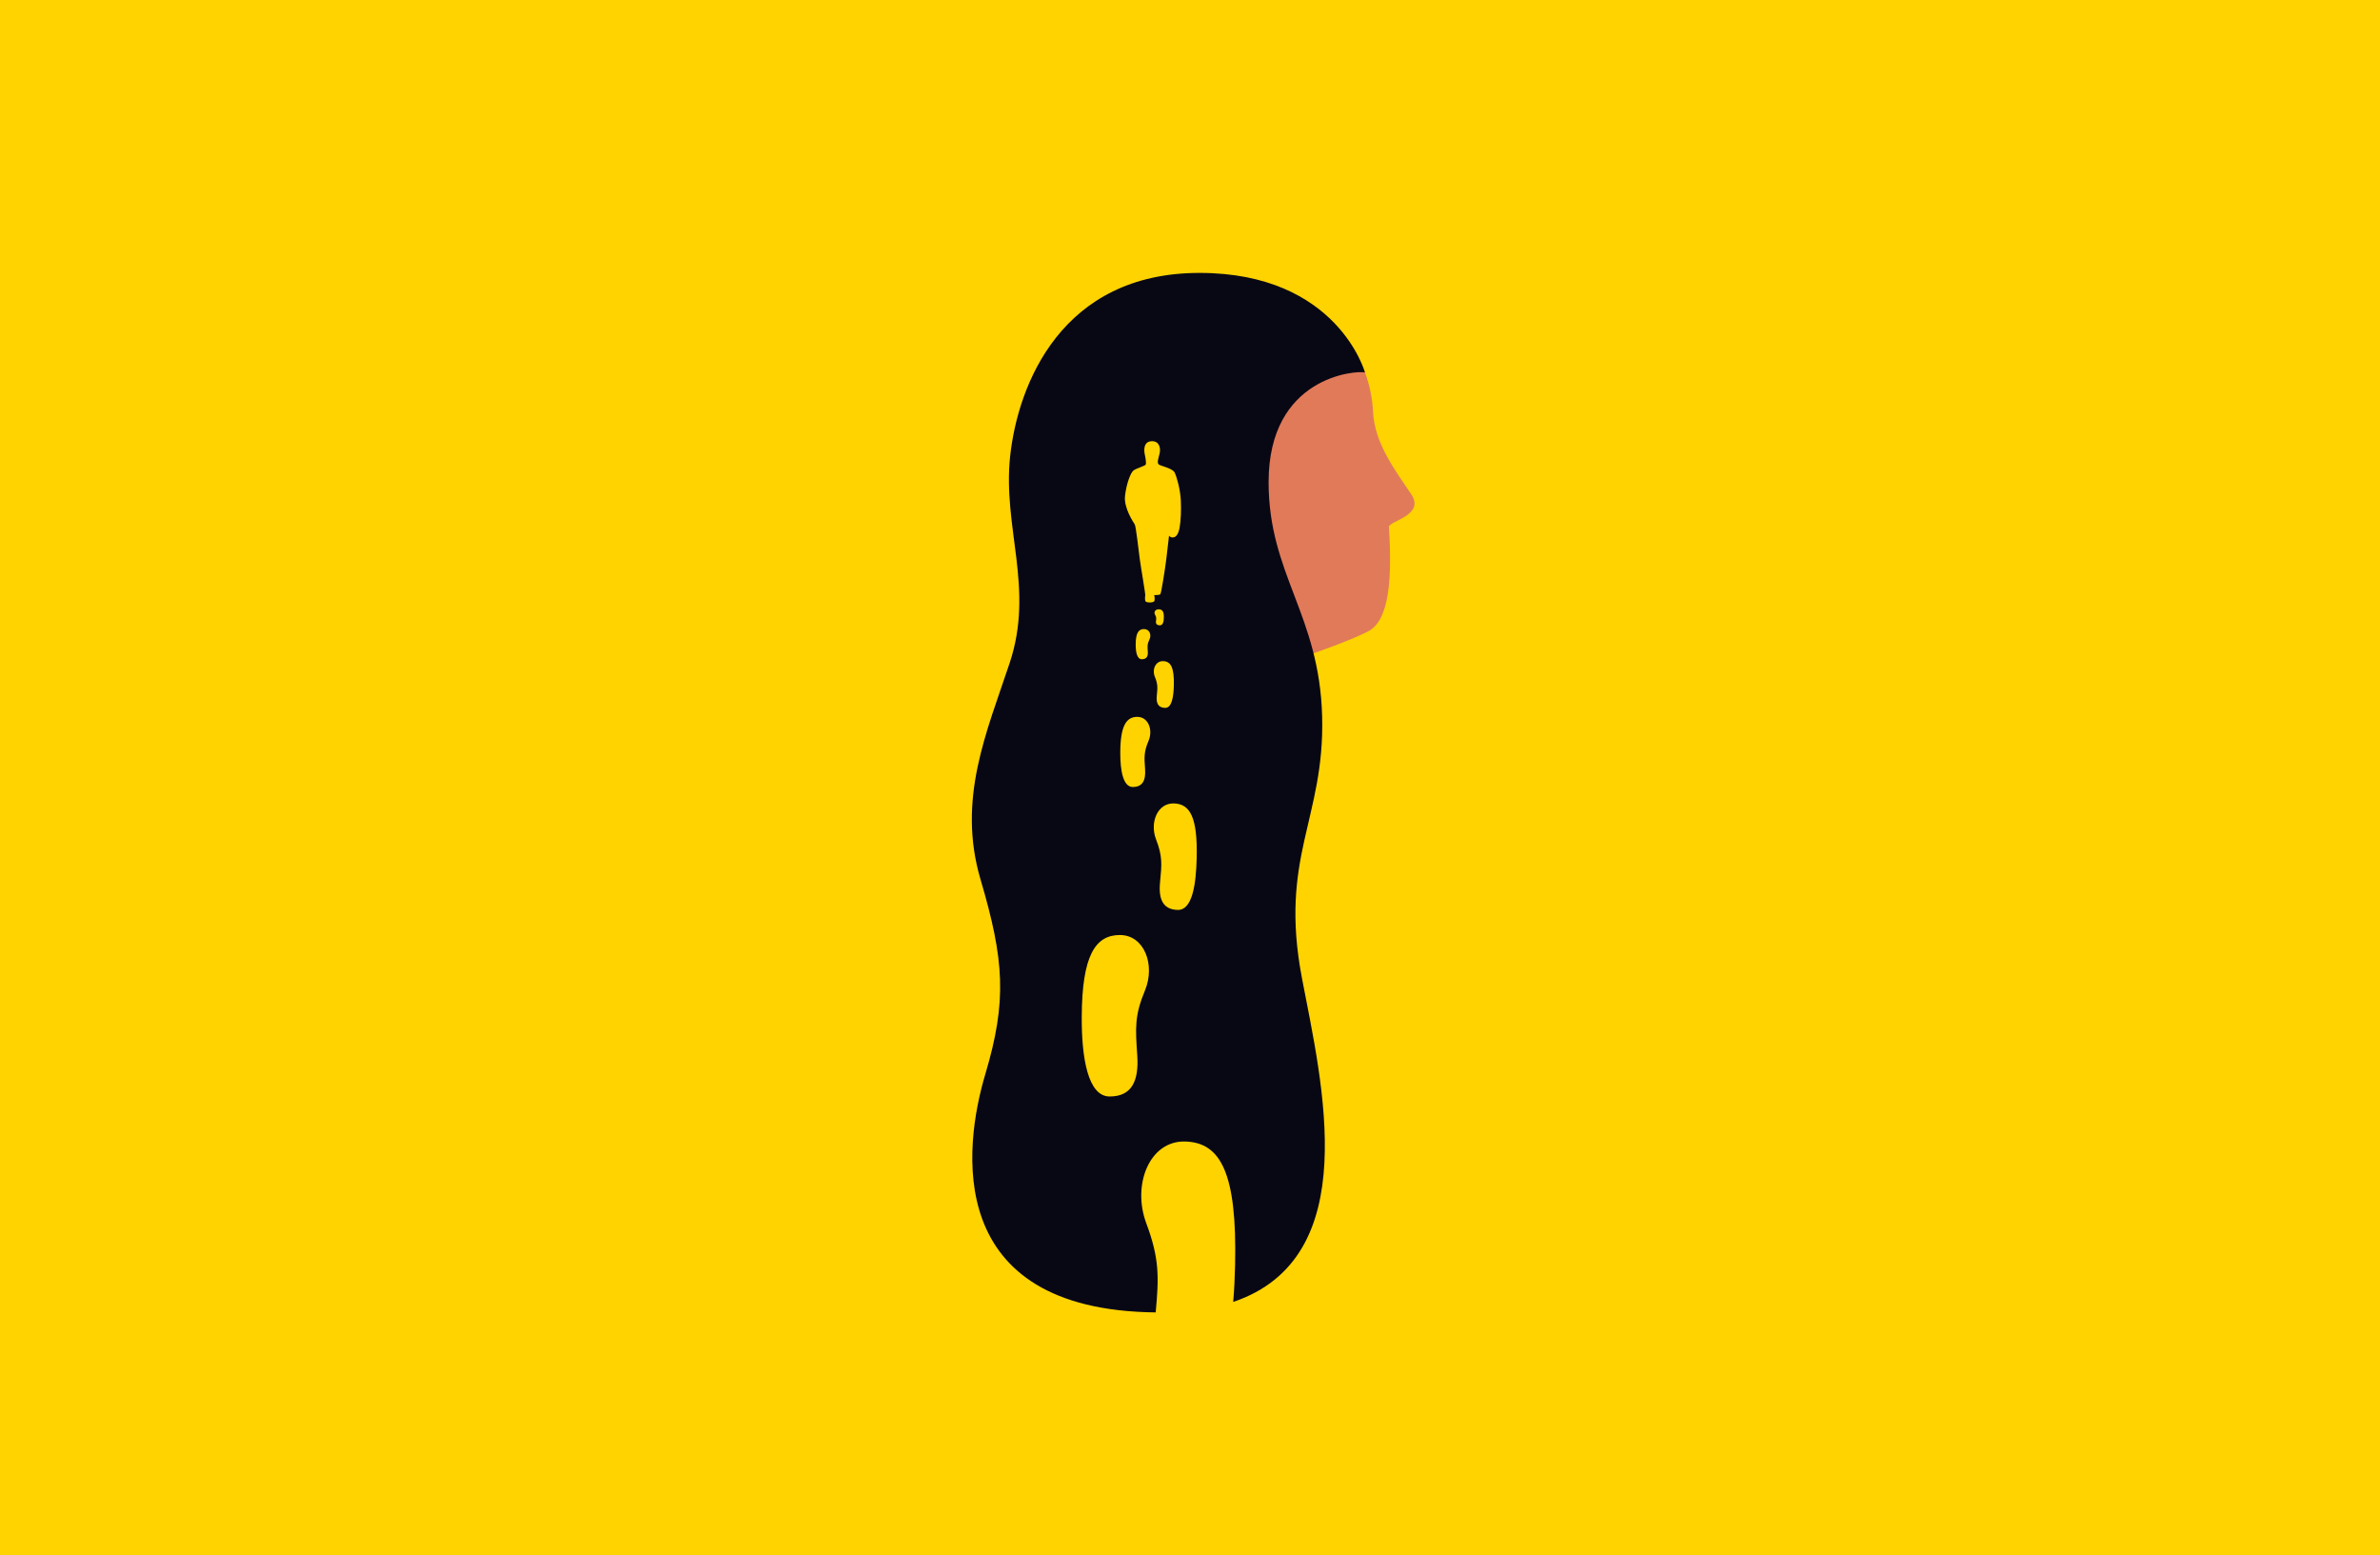
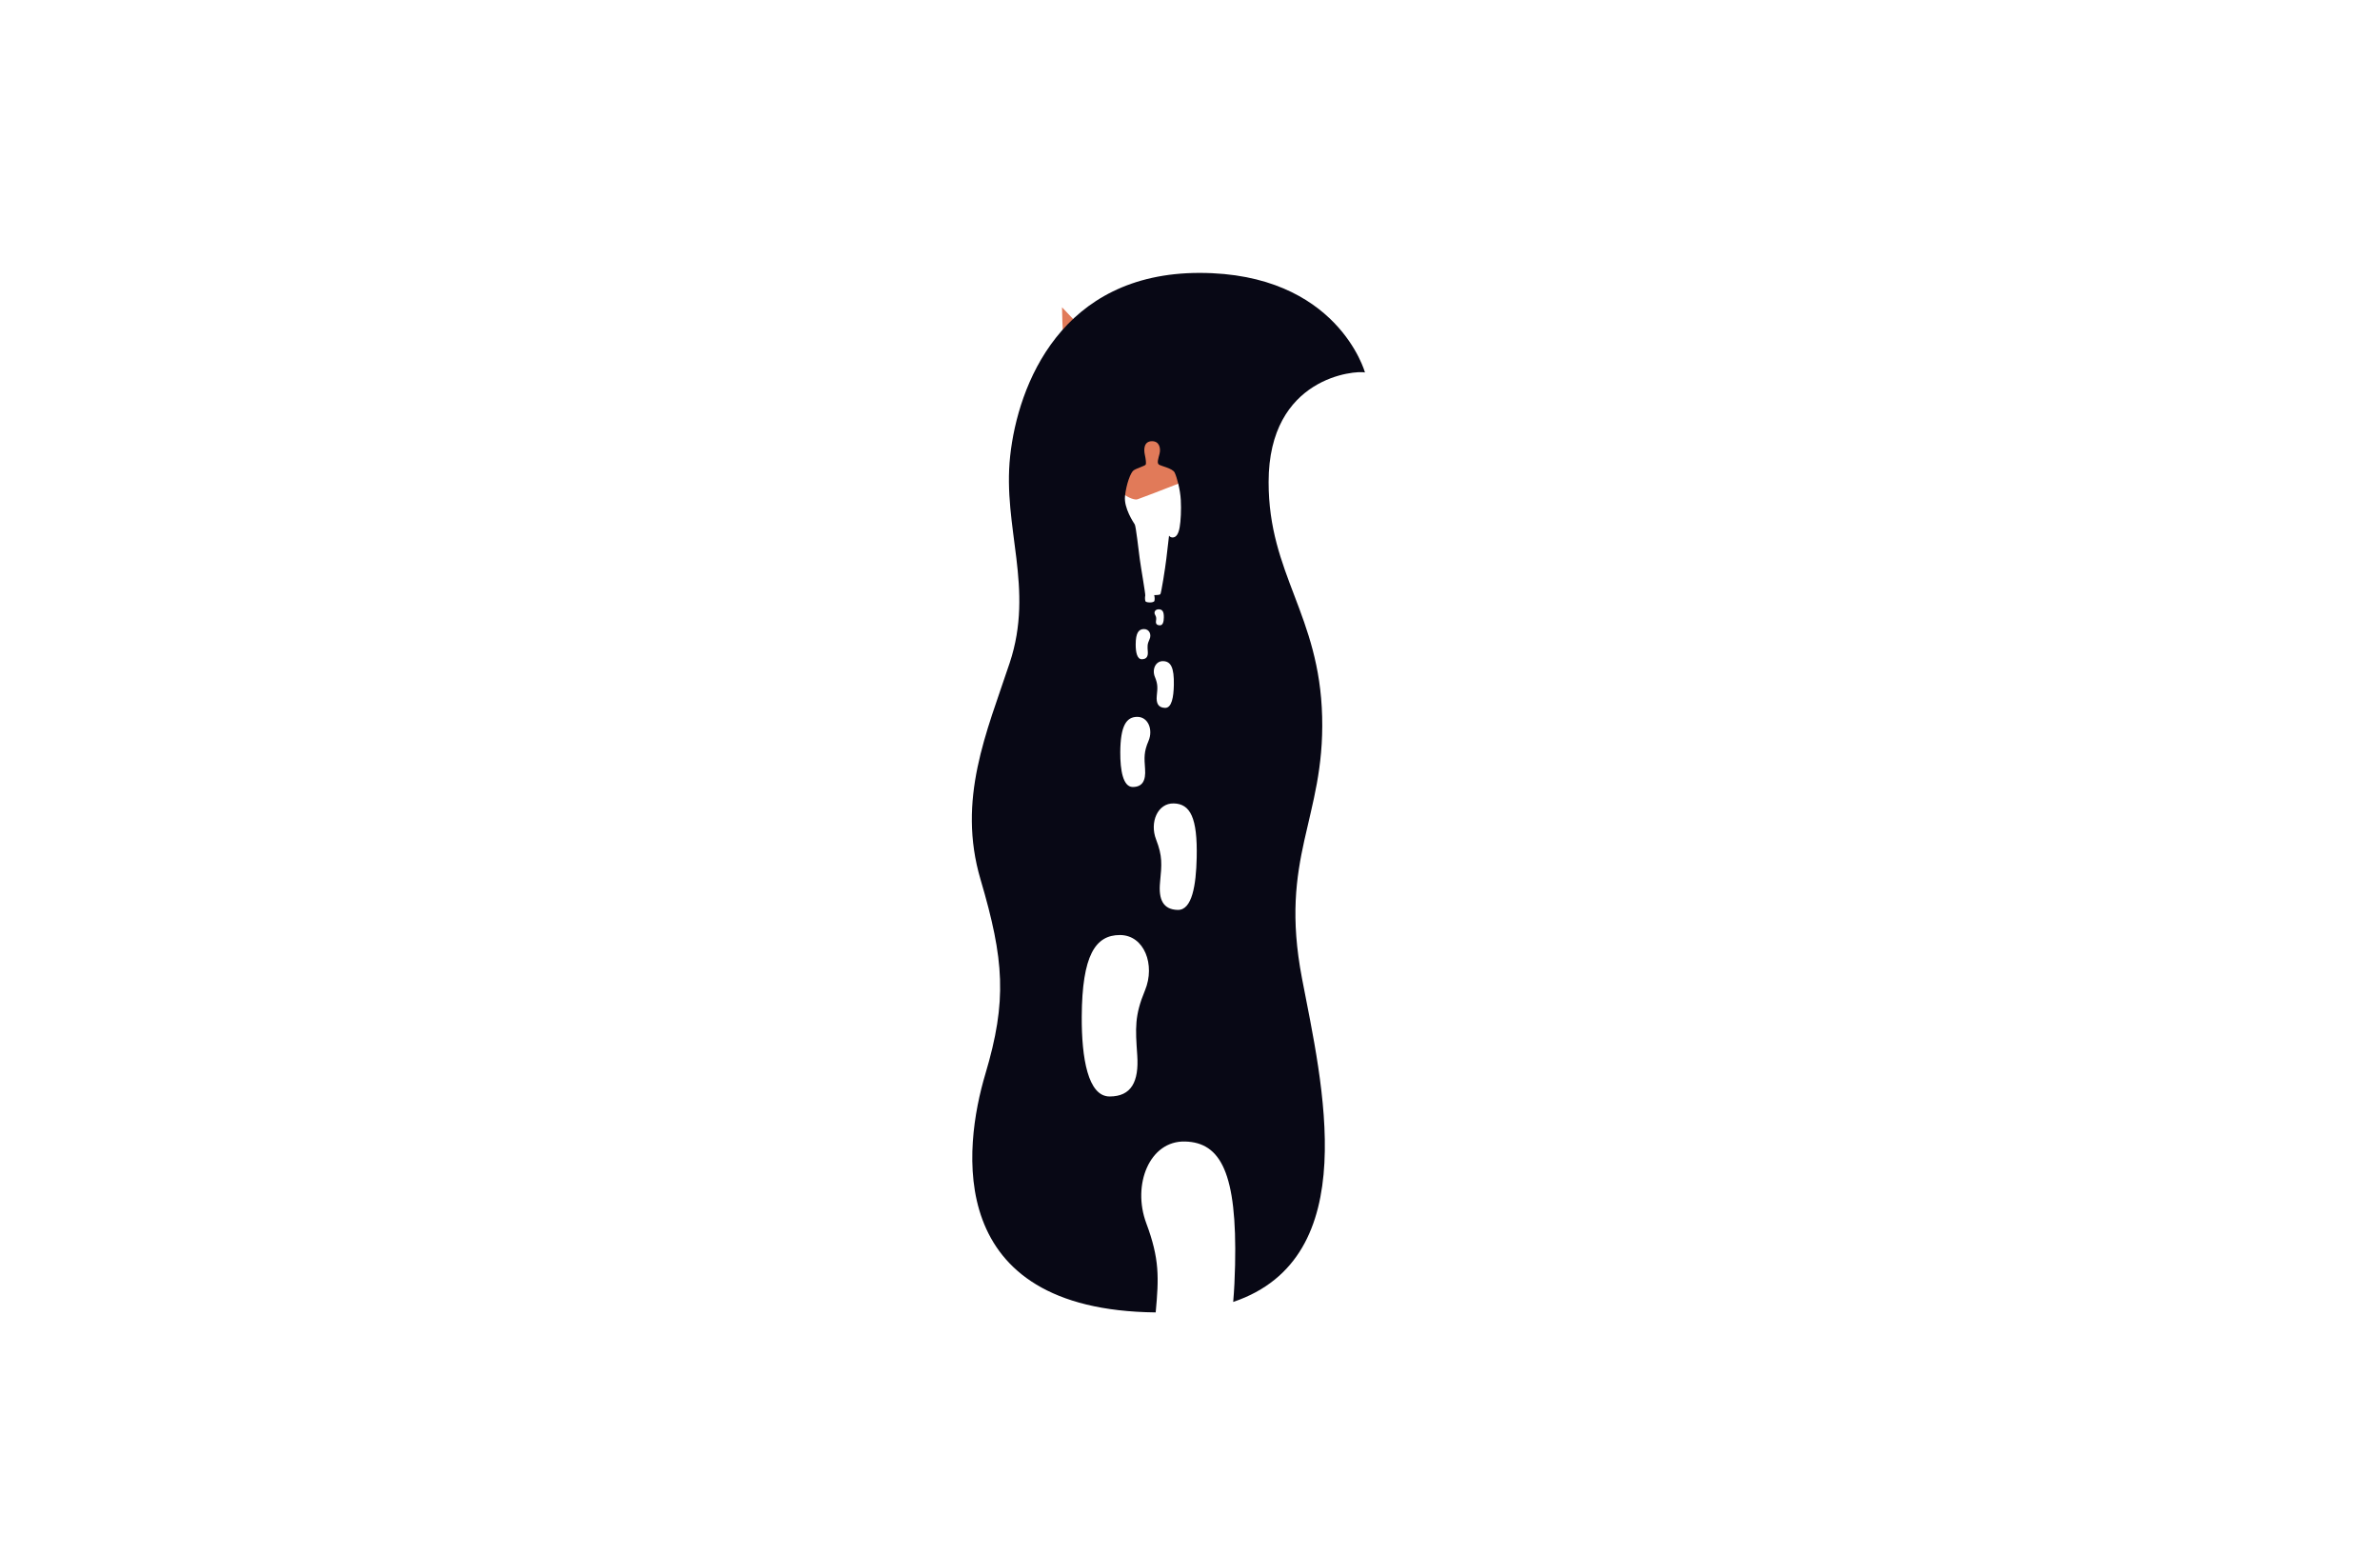
<svg xmlns="http://www.w3.org/2000/svg" version="1.1" width="842" height="550" viewBox="0 0 842 550">
  <svg viewBox="0 0 1130.35 829.47" width="842" height="618" x="0" y="-34">
    <g id="a">
-       <rect x="-5.9" y="-5.19" width="1142.15" height="841.89" fill="#ffd300" />
-     </g>
+       </g>
    <g id="b">
      <g>
-         <path d="M577.11,268.38c-1.01-75.35,57.5-63.75,71.17-45.97,2.17,5.84,3.52,12.15,3.84,18.77,.73,15.37,11.39,28.85,18.14,39.06,6.75,10.22-10.81,12.61-10.61,15.62,1.59,24.68,.14,44.28-9.81,49.44s-32.15,12.65-36.85,14.25c-4.7,1.6-34.86-15.82-35.87-91.17Z" fill="#e17a59" />
+         <path d="M577.11,268.38s-32.15,12.65-36.85,14.25c-4.7,1.6-34.86-15.82-35.87-91.17Z" fill="#e17a59" />
        <path d="M648.28,222.42s-13.03-47.28-78.58-47.28-86.27,52.99-89.94,86.99c-3.67,34,11.61,62.58-.22,98.19-10.98,33.04-25.09,64.7-13.85,102.82,11.24,38.12,12.69,57.53,2.28,92.42-10.33,34.64-20.23,112.07,80.91,113.16,1.53-16.6,1.86-25.39-4.47-42.35-6.81-18.22,1.49-39.26,18.45-38.8s24.69,15.06,23.73,58.62c-.13,6.01-.41,11.93-.9,17.56,62.41-21.03,42.23-103.77,32.67-153.68-11.02-57.53,10.81-75.7,9.58-124.2-1.22-48.5-25.43-67.54-25.43-111.4,0-50.19,41.49-53.09,45.77-52.06Zm-113.98,58.68c.68-5.96,2.71-11.22,4.09-12.2s5.5-2.14,5.77-2.77c.27-.64-.02-2.73-.45-4.73-.54-2.47-.48-6.35,3.46-6.35,3.48,0,4.19,3.37,3.55,5.92-.56,2.25-1.32,4.31-.41,5.1,.91,.79,6.58,1.79,7.58,3.88,1.03,2.17,2.63,7.83,2.92,13.1,.24,4.51,0,9.9-.56,12.96-.55,3.05-1.58,4.55-3.03,4.72-1.44,.17-2-.84-2-.84,0,0-.73,6.25-1.28,10.96-.49,4.16-2.4,16.37-2.85,16.85-.45,.48-2.92,.42-2.92,.42,0,0,.42,1.53,.12,2.77-.05,.21-.63,.73-2.11,.73s-2.14-.37-2.21-.67c-.2-.84-.22-1.8-.05-2.56,.17-.76-2.08-13.33-2.62-17.51-.55-4.18-1.82-15.45-2.36-16.31-.55-.86-5.28-7.83-4.63-13.47Zm14.2,85.87c-1.46-3.53,.3-7.59,3.91-7.49,3.61,.1,5.27,2.93,5.09,11.35-.12,5.65-.97,10.94-4.18,10.85-3.21-.09-4.29-2.16-3.92-5.78,.38-3.71,.56-5.41-.9-8.94Zm.07-29.55c-.69-1.21,.11-2.59,1.79-2.55,1.67,.05,2.45,1.02,2.39,3.9-.04,1.93-.41,3.74-1.9,3.7-1.48-.04-1.99-.75-1.83-1.99,.16-1.27,.24-1.85-.45-3.06Zm-4.77,178.38c-5.01,12.06-4.56,17.94-3.68,30.8,.86,12.54-2.8,19.59-13.12,19.59s-13.34-18.37-13.24-37.9c.15-29.14,6.48-38.76,18.11-38.76s16.93,14.21,11.93,26.27Zm1.68-118.45c-2.24,5.24-2.04,7.8-1.64,13.38,.39,5.45-1.25,8.51-5.86,8.51s-5.96-7.98-5.92-16.46c.07-12.66,2.89-16.84,8.09-16.84s7.57,6.17,5.33,11.41Zm.45-48.19c-1.09,2.25-.99,3.35-.8,5.75,.19,2.34-.61,3.66-2.86,3.66s-2.91-3.43-2.89-7.08c.03-5.44,1.41-7.24,3.95-7.24s3.69,2.65,2.6,4.91Zm22.42,103.71c-.29,12.86-2.14,24.92-9.02,24.74-6.88-.18-9.19-4.89-8.38-13.13,.82-8.45,1.23-12.32-1.89-20.35-3.12-8.03,.68-17.3,8.43-17.09,7.75,.21,11.3,6.64,10.86,25.83Z" fill="#080815" />
      </g>
    </g>
  </svg>
</svg>